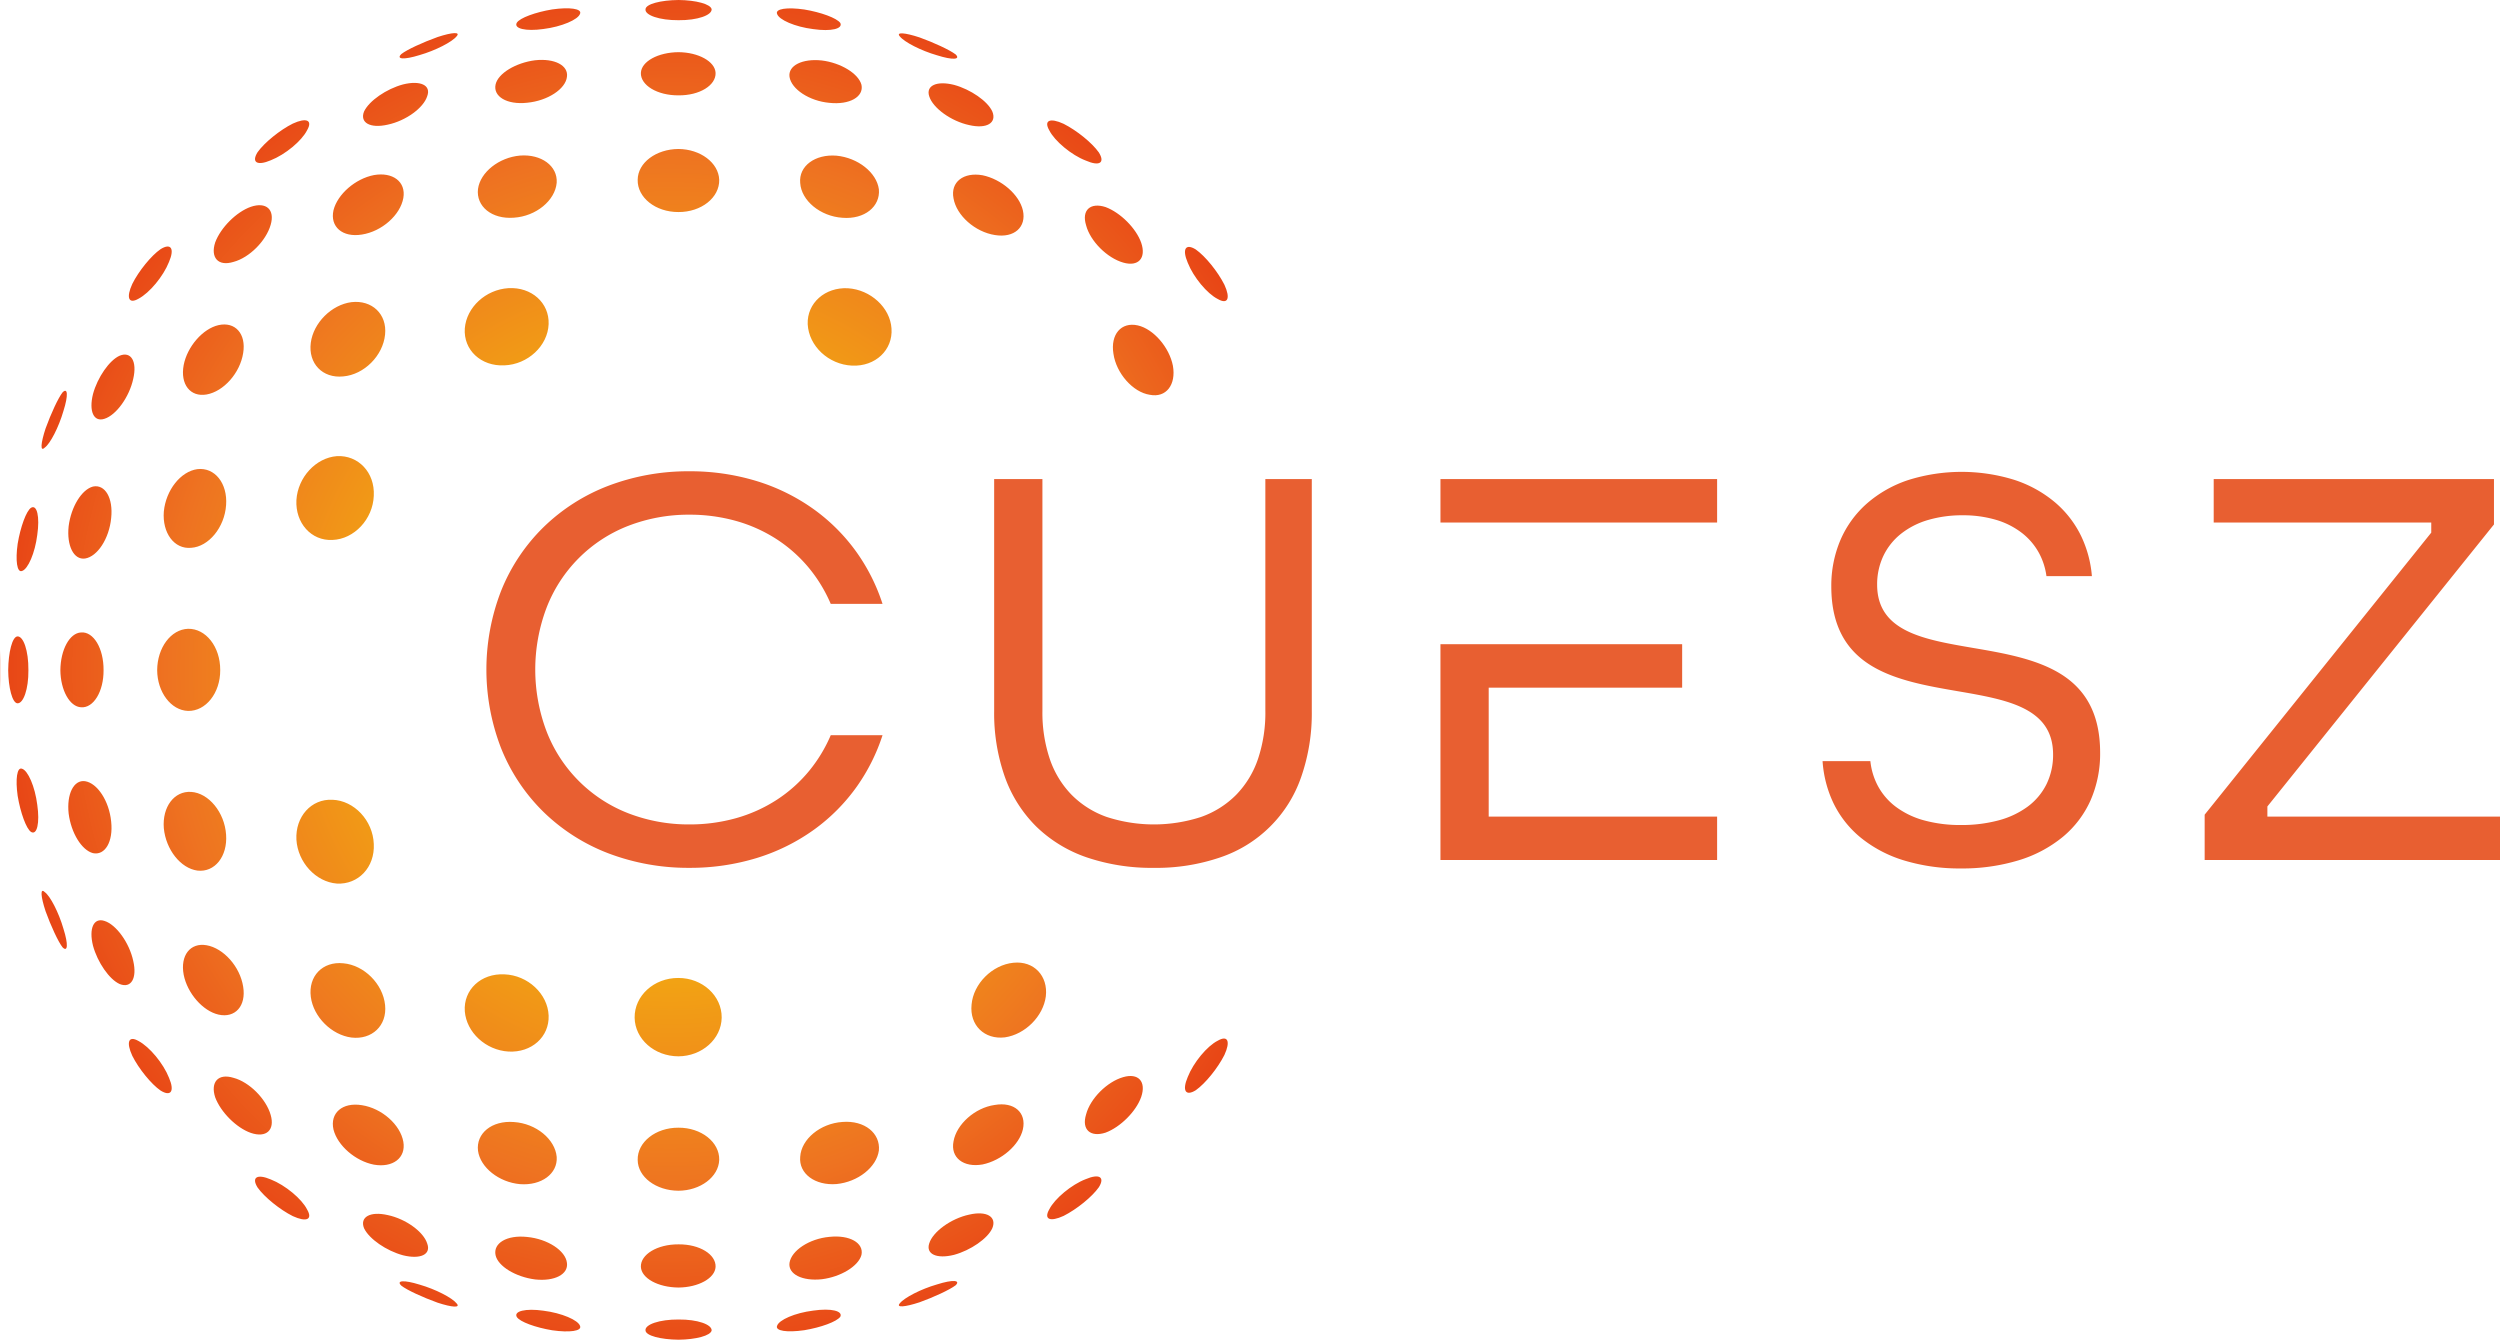
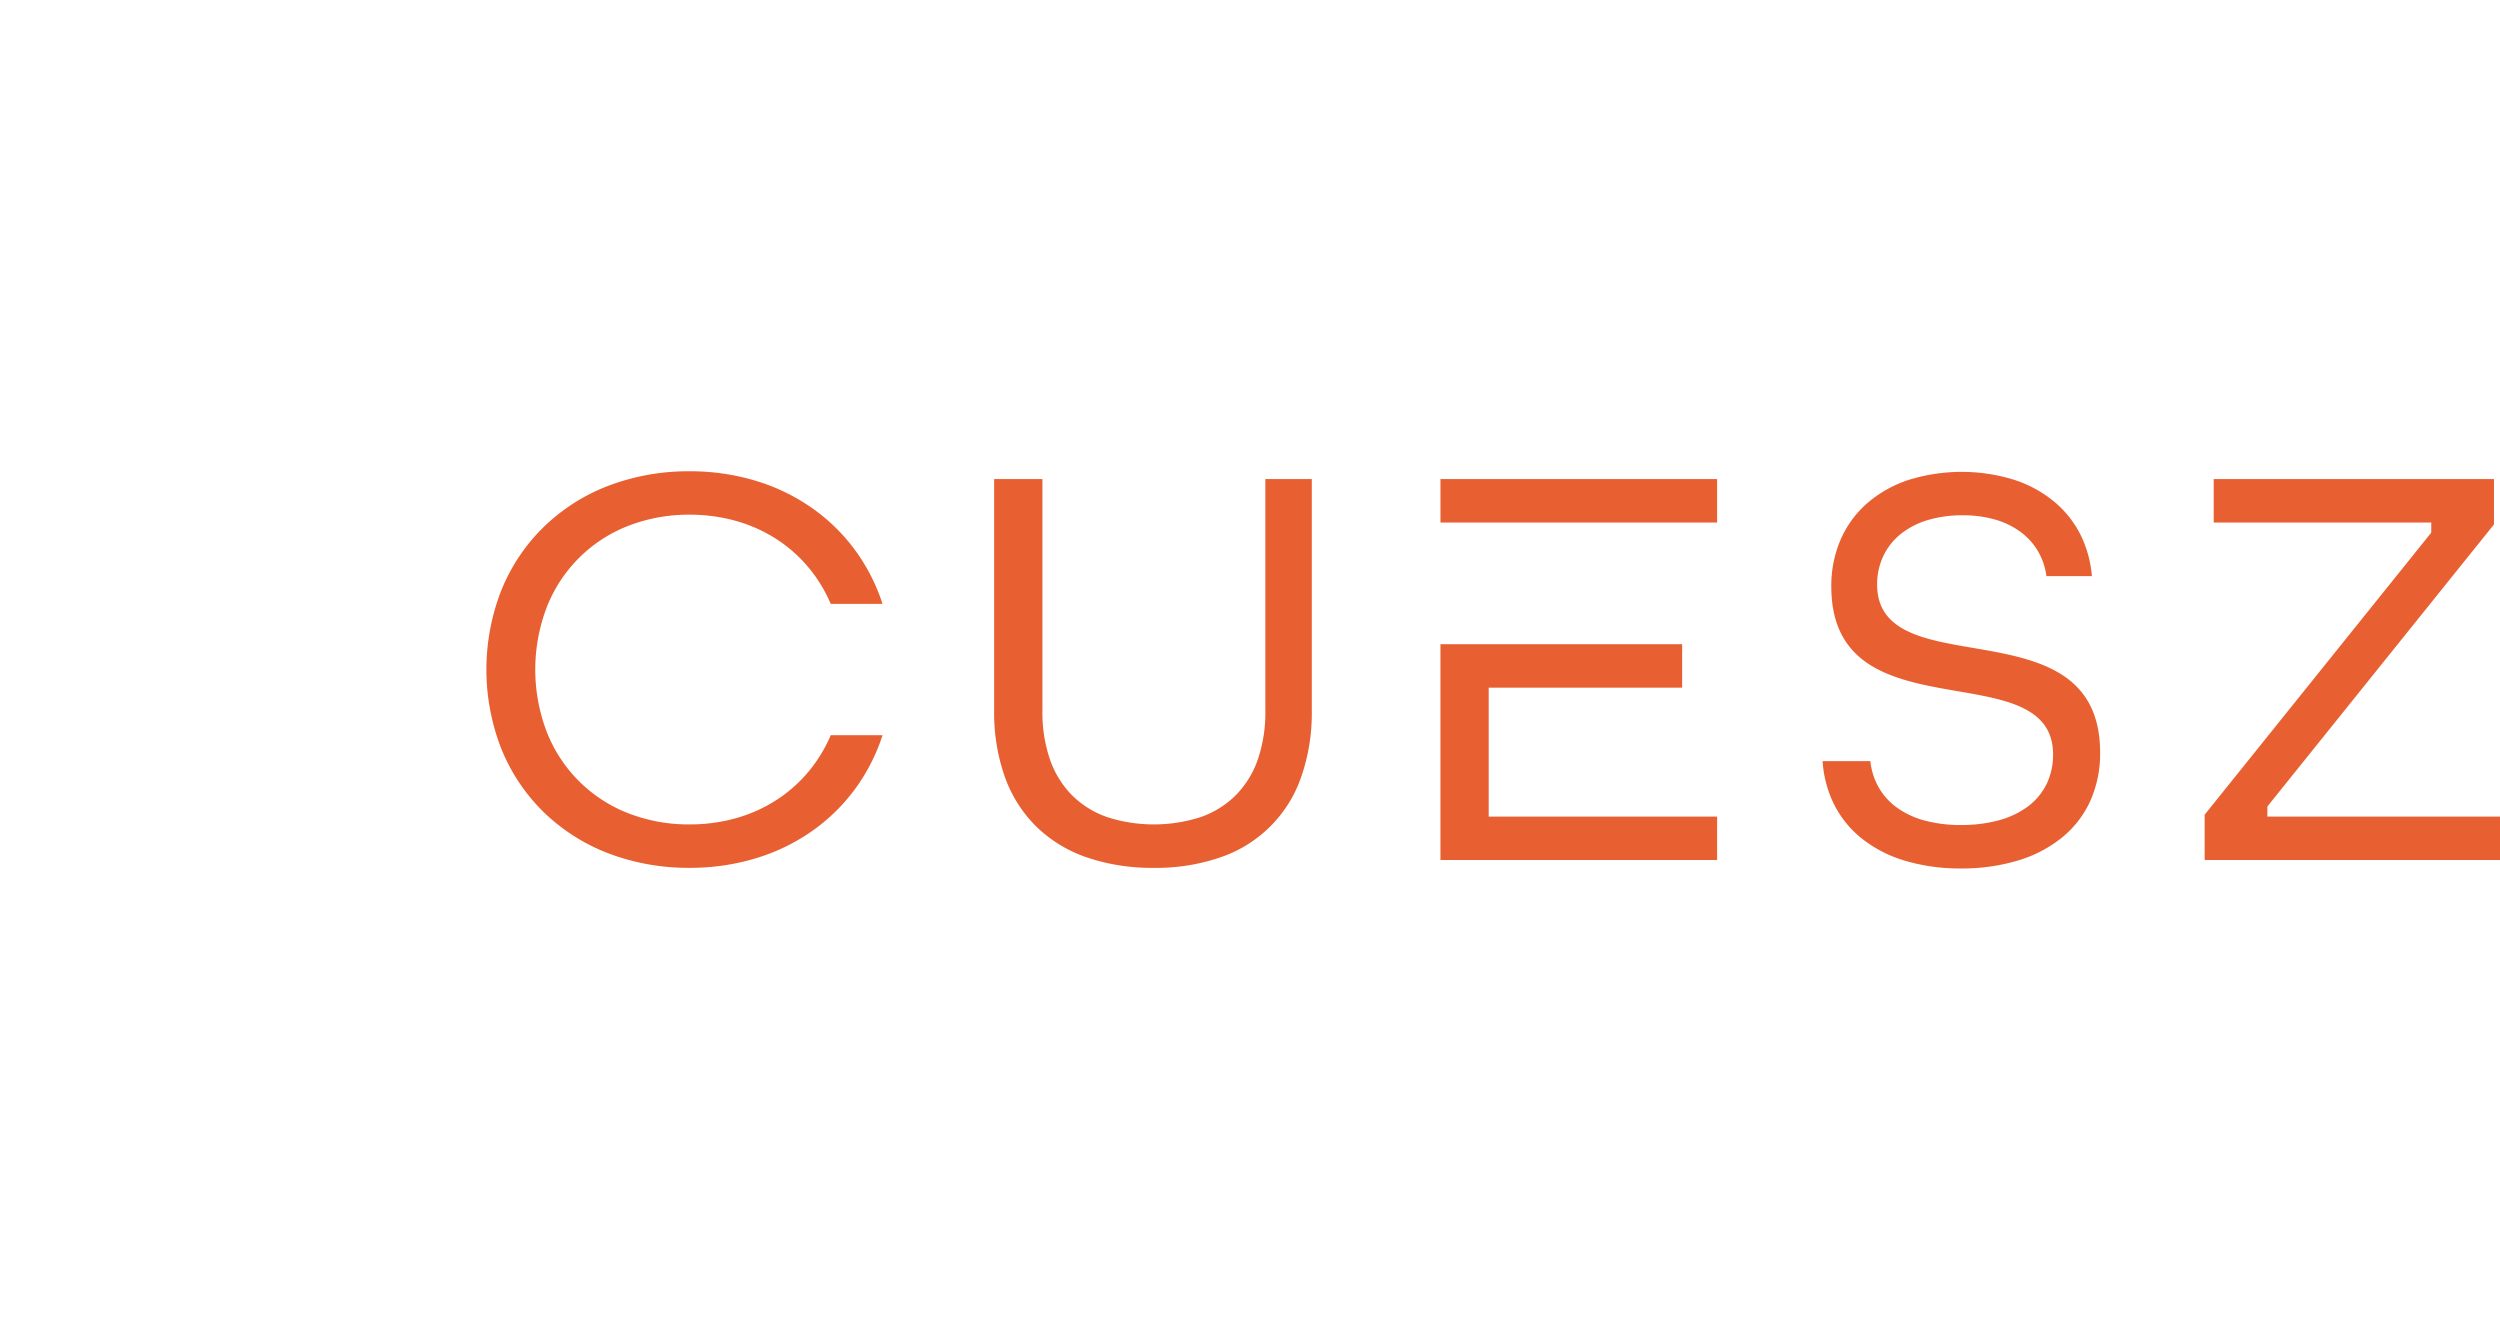
<svg xmlns="http://www.w3.org/2000/svg" width="1238.064" height="663.457" viewBox="0 0 1238.064 663.457">
  <defs>
    <radialGradient id="radial-gradient" cx="0.545" cy="0.5" r="0.541" gradientTransform="matrix(0, -1, 1.041, 0, 0.024, 1.045)" gradientUnits="objectBoundingBox">
      <stop offset="0" stop-color="#f8e800" />
      <stop offset="0.72" stop-color="#ee7321" />
      <stop offset="1" stop-color="#e73e14" />
    </radialGradient>
  </defs>
  <g id="Group_1" data-name="Group 1" transform="translate(-65.535 -135.988)">
    <path id="Path_1" data-name="Path 1" d="M502.586,435.046a94.305,94.305,0,0,0-12.648-25.31A92.005,92.005,0,0,0,468.69,388.3a97.578,97.578,0,0,0-28.559-14.11,112.679,112.679,0,0,0-33.126-4.817,111.369,111.369,0,0,0-39.952,7.1,94.219,94.219,0,0,0-32.3,20.534A91.918,91.918,0,0,0,313.7,428.591a107.862,107.862,0,0,0,0,77.956,91.923,91.923,0,0,0,21.046,31.584,94.218,94.218,0,0,0,32.3,20.534,111.368,111.368,0,0,0,39.952,7.1,112.646,112.646,0,0,0,33.126-4.818,97.552,97.552,0,0,0,28.559-14.109A91.987,91.987,0,0,0,489.938,525.4a94.314,94.314,0,0,0,12.648-25.309H476.937a72.877,72.877,0,0,1-10.658,17.62,70.43,70.43,0,0,1-15.958,14.294,73.734,73.734,0,0,1-20.272,9.159,84.7,84.7,0,0,1-23.044,3.1,82.714,82.714,0,0,1-30.291-5.51,70.84,70.84,0,0,1-40.579-40.764,86.5,86.5,0,0,1,0-60.847,70.848,70.848,0,0,1,40.579-40.76,82.714,82.714,0,0,1,30.291-5.51,84.7,84.7,0,0,1,23.044,3.1,73.705,73.705,0,0,1,20.272,9.159,70.432,70.432,0,0,1,15.958,14.294,72.9,72.9,0,0,1,10.658,17.621Zm189.589,53.115a72.045,72.045,0,0,1-3.623,23.607,47.11,47.11,0,0,1-10.821,17.823A45.967,45.967,0,0,1,660.222,540.6a75.543,75.543,0,0,1-46.5,0,45.9,45.9,0,0,1-17.509-11.006,47.1,47.1,0,0,1-10.822-17.823,72.044,72.044,0,0,1-3.623-23.607V373.249h-23.9V488.161a94.774,94.774,0,0,0,5.32,32.637,65.477,65.477,0,0,0,15.554,24.536,66.887,66.887,0,0,0,24.948,15.239,100.064,100.064,0,0,0,33.277,5.2,97.862,97.862,0,0,0,32.891-5.192A63.9,63.9,0,0,0,709.9,520.811a95.735,95.735,0,0,0,5.269-32.65V373.249h-23V488.161Zm206.407-11.63V455.025h-119.7V561.889H915.893V540.383H802.777V476.531Zm-95.8-81.776H915.893V373.249H778.886v21.506Zm298.713,26.559a56.537,56.537,0,0,0-5.243-19.675,51.127,51.127,0,0,0-12.962-16.825,60.019,60.019,0,0,0-20.457-11.26,88.093,88.093,0,0,0-52.187.137,59.418,59.418,0,0,0-20.6,11.669,50.861,50.861,0,0,0-13.091,18.093,57.777,57.777,0,0,0-4.513,22.928c0,20.561,8.209,32.238,19.989,39.372,11.965,7.25,27.806,9.983,42.56,12.523,12.279,2.115,23.883,4.122,32.53,8.407,8.995,4.461,14.754,11.294,14.754,22.967a32.99,32.99,0,0,1-3.223,14.616,30.82,30.82,0,0,1-9.421,11.23,42.9,42.9,0,0,1-14.449,6.786,70.854,70.854,0,0,1-18.562,2.278,67.734,67.734,0,0,1-18.085-2.26,41.705,41.705,0,0,1-14.109-6.748,31.559,31.559,0,0,1-8.995-10.5,33.585,33.585,0,0,1-3.64-12.123H968.119a57.051,57.051,0,0,0,5.269,20.534,50.67,50.67,0,0,0,13.46,17.217,63.039,63.039,0,0,0,21.717,11.449,94.757,94.757,0,0,0,28.051,3.941,96.1,96.1,0,0,0,28.554-4.023,63.224,63.224,0,0,0,22-11.677,50,50,0,0,0,13.71-18.14,57.55,57.55,0,0,0,4.693-23.47c0-20.548-8.256-32.225-20.1-39.363-12.055-7.259-27.974-10-42.8-12.532-12.339-2.11-24-4.117-32.7-8.406-9.042-4.457-14.831-11.286-14.831-22.968a32.95,32.95,0,0,1,3.051-14.135,31.1,31.1,0,0,1,8.866-11.1,39.452,39.452,0,0,1,13.448-6.8,59.786,59.786,0,0,1,17.006-2.287,57.4,57.4,0,0,1,16.31,2.2,39.07,39.07,0,0,1,13.039,6.566,31.9,31.9,0,0,1,8.5,10.035,33.28,33.28,0,0,1,3.627,11.342ZM1300.617,395.7V373.249h-138.8v21.506h107.74v5.006L1157.339,539.437v22.452H1303.6V540.383h-115.2v-5.016Z" fill="#e85f31" fill-rule="evenodd" />
-     <path id="Path_2" data-name="Path 2" d="M334.608,785.076c9.024,1.123,17.323,4.654,18.2,7.592.966,2.5-5.208,3.338-13.778,2.115-8.223-1.351-16.1-4.2-17.561-6.6-1.644-2.894,4.432-4.346,13.137-3.111ZM65.687,457.959c-.031,2.357-.053,5.84-.079,9.957.026,3.746.048,7.2.079,9.558-.094-3.242-.152-6.492-.152-9.757s.058-6.516.152-9.758Zm30.846-127.67c2.521-2.517,2.925,1.319.414,9.243-2.288,7.971-6.567,16.232-9.229,18.1-2.374,2.351-2.022-2.129.389-9.455,2.621-7.259,6.273-15.18,8.426-17.887ZM80.967,387.418c2.895-1.641,4.338,4.438,3.024,13.459-1.126,9.024-4.612,17-7.55,17.874-2.5.961-3.329-5.212-2.159-13.454,1.355-8.222,4.289-16.424,6.685-17.879ZM74.149,451.15c2.979-.174,5.539,7.045,5.451,16.758.088,9.33-2.472,16.549-5.451,16.375-2.527-.2-4.461-7.745-4.553-16.37.092-9.018,2.026-16.561,4.553-16.763Zm2.292,65.532c2.938.876,6.424,8.85,7.55,17.874,1.314,9.021-.129,15.1-3.024,13.459-2.4-1.455-5.33-9.657-6.685-17.879-1.17-8.242-.337-14.415,2.159-13.454ZM87.718,577.8c2.662,1.867,6.94,10.128,9.229,18.1,2.511,7.923,2.107,11.759-.414,9.242-2.153-2.707-5.805-10.628-8.426-17.887-2.411-7.326-2.763-11.806-.389-9.455Zm57.339-318.421c5.012-3.119,7.1-.513,4.18,6.313-2.845,7.177-9.641,15.333-15.089,18.218-5.017,2.9-6.179-.648-3.087-7.346,3.15-6.316,9.418-14.063,14-17.185ZM124.839,312.12c5.578-2.257,8.7,2.772,6.677,11.478-1.913,8.955-8.446,17.986-14.241,19.786-5.362,1.769-7.808-3.767-5.68-12.277,2.222-8.2,8.093-16.735,13.244-18.987Zm-13.263,64.825c5.942-1.265,10.1,5.616,9.014,15.611-.979,10.211-6.842,19.08-12.929,20.024-5.647.8-9.173-6.438-8.129-16.034,1.234-9.619,6.452-18.119,12.044-19.6Zm-5.869,72.244c6.124-.488,11.193,7.83,11.115,18.7.078,10.529-4.991,18.847-11.115,18.359-5.7-.248-10.191-8.557-10.27-18.346.079-10.152,4.573-18.461,10.27-18.709Zm1.953,73.664c6.087.944,11.951,9.813,12.93,20.024,1.089,9.995-3.072,16.877-9.014,15.611-5.592-1.482-10.81-9.982-12.044-19.6-1.044-9.6,2.482-16.831,8.128-16.034Zm9.615,69.2c5.795,1.8,12.327,10.831,14.24,19.786,2.021,8.706-1.1,13.737-6.677,11.48-5.15-2.254-11.022-10.784-13.243-18.989-2.128-8.51.318-14.046,5.68-12.277Zm16.872,59.473c5.448,2.885,12.245,11.04,15.09,18.217,2.919,6.826.832,9.432-4.18,6.313-4.578-3.122-10.846-10.869-14-17.185-3.092-6.7-1.93-10.243,3.086-7.345Zm76.4-454.332c6.7-3.085,9.973-1.736,7.074,3.277-2.626,5.261-10.791,12.047-17.971,14.882-6.829,2.911-9.685,1.03-6.564-3.982,3.385-4.781,11.141-11.039,17.461-14.177Zm-20.806,41.216c7.671-2.617,12.016,1.409,9.84,8.9-2.275,7.983-10.6,16.312-18.386,18.365-7.7,2.392-11.518-2.188-9.1-9.625,2.723-7.35,10.525-15.142,17.649-17.641Zm-16,58.59c8.22-1.858,13.793,4.251,12.219,13.829-1.542,9.9-9.683,19.04-18.136,20.521-8.043,1.39-13.125-5.032-11.321-14.606,1.794-9.149,9.458-17.975,17.238-19.744Zm-10.446,71.318c8.6-1.022,15,7.047,14.208,17.8-.734,11-8.6,20.616-17.3,21.16-8.43.8-14.364-7.416-13.539-17.946,1.026-10.651,8.335-19.886,16.634-21.019Zm-4.659,79.068c8.784-.206,16.018,8.857,15.958,20.469.06,11.344-7.174,20.406-15.959,20.2-8.46-.3-15.2-9.343-15.265-20.181.065-11.145,6.805-20.186,15.266-20.488Zm1.564,80.773c8.7.544,16.569,10.156,17.3,21.159.788,10.758-5.608,18.827-14.209,17.806-8.3-1.133-15.608-10.369-16.633-21.02-.825-10.53,5.169-18.492,13.539-17.945Zm7.624,75.932c8.453,1.481,16.593,10.625,18.134,20.522,1.576,9.579-4,15.687-12.218,13.828-7.78-1.769-15.444-10.594-17.238-19.744-1.8-9.573,3.279-16,11.322-14.606ZM181.2,669.761c7.779,2.054,16.111,10.382,18.386,18.365,2.176,7.492-2.169,11.518-9.84,8.9-7.124-2.5-14.926-10.291-17.649-17.641-2.415-7.437,1.407-12.017,9.1-9.625Zm18.454,50.324c7.181,2.834,15.346,9.62,17.972,14.881,2.9,5.013-.372,6.362-7.074,3.279-6.32-3.14-14.076-9.4-17.461-14.179-3.121-5.012-.267-6.891,6.563-3.981ZM520.929,154.524c6.947,2.5,14.872,6.141,17.885,8.43,2.517,2.52-1.319,2.923-9.244.41-7.968-2.29-16.229-6.571-18.409-9.342-2.037-2.264,2.443-1.911,9.768.5ZM273.259,772.145c7.972,2.284,16.233,6.561,18.416,9.331,2.038,2.263-2.127,2.025-9.456-.377-7.262-2.61-15.189-6.252-17.9-8.4-2.823-2.656,1.315-2.927,8.938-.554ZM463.81,140.686c8.223,1.357,16.1,4.215,17.878,6.689,1.322,2.814-4.438,4.336-13.46,3.021-9.023-1.127-17-4.614-17.871-7.554-.962-2.5,4.884-3.383,13.453-2.156ZM401.581,789.442c9.33-.09,16.55,2.468,16.377,5.447-.532,2.543-7.745,4.463-16.369,4.556-8.956-.088-16.171-2-16.377-4.529-.5-3,7.039-5.55,16.369-5.474Zm.008-653.454c8.624.093,15.837,2.014,16.369,4.557.173,2.978-7.047,5.537-16.377,5.447-9.33.075-16.871-2.479-16.369-5.474.206-2.526,7.421-4.442,16.377-4.53Zm-62.557,4.662c8.572-1.222,14.744-.38,13.778,2.115-.879,2.938-9.178,6.47-18.2,7.592-8.7,1.235-14.781-.217-13.137-3.109,1.459-2.394,9.338-5.246,17.561-6.6Zm-56.813,13.684c7.329-2.4,11.494-2.64,9.456-.377-2.183,2.77-10.444,7.047-18.416,9.331-7.623,2.373-11.761,2.1-8.938-.554,2.709-2.148,10.636-5.79,17.9-8.4ZM592.261,197.3c6.584,3.342,14.069,9.407,17.452,14.188,3.118,5.014.511,7.1-6.567,3.979-6.925-2.643-15.339-9.63-17.962-14.891-2.9-5.016.376-6.362,7.077-3.276Zm-54.269-19.287c8.205,2.224,16.734,8.1,18.986,13.247,2.258,5.579-2.774,8.7-11.481,6.675-8.953-1.914-17.983-8.45-19.781-14.244-1.769-5.364,3.766-7.807,12.276-5.678Zm-65.436-12.075c9.319,1.155,18.119,6.453,19.6,12.046,1.264,5.942-5.9,10.018-15.894,8.937-9.931-.9-18.8-6.771-19.741-12.858-.8-5.647,6.44-9.173,16.035-8.125Zm-70.987-4.11c9.788.08,18.1,4.575,18.344,10.274.2,6.1-7.833,11.194-18.362,11.112-10.529.065-18.841-5.02-18.639-11.124.25-5.7,8.56-10.187,18.657-10.262Zm-70.994,4c9.6-1.032,16.527,2.558,15.727,8.2-.659,6.03-9.535,11.884-19.748,12.847-10,1.075-16.872-3.1-15.6-9.036,1.194-5.5,10-10.795,19.62-12.015ZM265.118,177.8c8.513-2.115,14.045.338,11.984,5.822-1.8,5.793-10.563,12.189-19.52,14.09-8.711,2.008-14.007-.963-11.747-6.538,2.537-5.3,11.074-11.164,19.283-13.374Zm392.6,81.736c4.781,3.385,10.839,10.876,14.176,17.463,3.081,6.7,1.733,9.974-3.281,7.074-5.26-2.626-12.045-10.792-14.877-17.974-2.909-6.832-1.028-9.686,3.982-6.563Zm-44.674-21c7.349,2.724,15.139,10.529,17.638,17.653,2.616,7.669-1.413,12.017-8.906,9.84-7.982-2.278-16.308-10.611-18.359-18.393-2.391-7.695,2.19-11.515,9.627-9.1Zm-60.934-15.757c9.392,1.949,18.216,9.615,19.985,17.394,1.856,8.221-4.255,13.795-13.834,12.218-9.895-1.544-19.037-9.688-20.515-18.142-1.63-8.179,5.035-13.124,14.364-11.47Zm-72.347-9.7c10.65,1.027,19.885,8.339,21.016,16.637.791,8.5-7.051,15-18.032,14.126-11-.726-20.391-8.525-20.932-17.229-.8-8.429,7.418-14.362,17.948-13.534Zm-78.232-3.308c10.84.067,19.878,6.81,20.179,15.269.2,8.786-8.859,16.021-20.2,15.959-11.342.045-20.4-7.206-20.178-15.988.063-8.441,9.107-15.179,20.2-15.24Zm-78.489,3.263c10.53-.822,18.74,5.114,18.181,13.483-.789,8.764-10.179,16.559-21.183,17.277-10.982.864-18.821-5.636-17.786-14.234,1.144-8.3,10.39-15.6,20.788-16.526Zm-72.352,9.661c9.329-1.649,15.991,3.3,14.59,11.341-1.492,8.453-10.647,16.581-20.545,18.11-9.58,1.562-15.9-3.851-14.041-12.069,2.008-7.948,10.844-15.6,20-17.382Zm378.324,74.445c7.778,1.775,15.6,10.847,17.378,20,1.647,9.33-3.3,15.99-11.481,14.352-8.317-1.258-16.591-10.63-17.97-20.313-1.559-9.581,3.853-15.9,12.073-14.039ZM485.444,278.738c11.237.7,20.935,9.6,21.584,19.927.758,10.665-8.015,18.9-19.482,18.391-11.73-.526-21.463-9.7-22.023-20.522-.38-10.5,8.629-18.382,19.921-17.8Zm-168.126-.049c11.482-.651,20.3,7.306,19.91,17.808-.4,10.754-10.3,19.991-21.885,20.423-11.616.59-20.385-7.653-19.621-18.317.833-10.437,10.359-19.225,21.6-19.914ZM239.6,285.62c10.087-1.177,17.7,5.875,16.635,16.073-1.043,10.481-10.4,19.83-20.735,20.707-10.2,1.044-17.393-6.388-16.05-16.657,1.281-9.873,10.275-18.857,20.15-20.123Zm-7.246,76.259c10.558-.593,18.9,8.032,18.291,19.647-.448,11.58-9.7,21.464-20.454,21.857-10.568.552-18.447-8.454-17.865-19.748.694-11.235,9.589-20.937,20.028-21.756Zm-2.164,170.173c10.751.391,20.007,10.275,20.455,21.855.606,11.616-7.735,20.241-18.291,19.647-10.439-.819-19.334-10.521-20.028-21.756-.582-11.293,7.3-20.3,17.864-19.746ZM567.38,612.771c10.2-1.062,17.251,6.543,16.075,16.63-1.265,9.877-10.245,18.873-20.3,20.318-10.085,1.183-17.52-6.007-16.476-16.208.871-10.335,10.223-19.694,20.7-20.74ZM401.447,620.3c11.923-.037,21.6,8.824,21.484,19.651-.154,10.6-9.766,19.106-21.455,19.158-11.878-.045-21.5-8.546-21.656-19.144-.125-10.829,9.549-19.7,21.627-19.665Zm-86.1-1.79c11.581.432,21.478,9.673,21.885,20.424.385,10.5-8.428,18.459-19.912,17.808-11.236-.689-20.762-9.477-21.6-19.913-.763-10.665,8.007-18.909,19.623-18.319Zm-79.84-5.48c10.332.877,19.69,10.229,20.734,20.708,1.059,10.2-6.547,17.251-16.634,16.072-9.876-1.265-18.871-10.248-20.15-20.123-1.344-10.269,5.848-17.7,16.05-16.657Zm433.108,38.33c5.014-2.9,6.362.371,3.281,7.074-3.337,6.587-9.4,14.078-14.176,17.463-5.01,3.123-6.891.269-3.982-6.563,2.832-7.182,9.617-15.347,14.877-17.974Zm-46.835,18.051c7.492-2.178,11.52,2.168,8.9,9.837-2.5,7.124-10.289,14.929-17.638,17.653-7.437,2.415-12.018-1.4-9.627-9.1,2.051-7.782,10.378-16.115,18.361-18.39Zm-63.73,13.795c9.793-1.736,15.9,3.837,14.047,12.058-1.769,7.779-10.593,15.446-19.985,17.394-9.329,1.654-15.994-3.291-14.364-11.47,1.478-8.454,10.621-16.595,20.3-17.982Zm-75.3,8.4c10.981-.872,18.823,5.622,18.032,14.123-1.131,8.3-10.366,15.61-21.016,16.637-10.53.828-18.744-5.1-17.948-13.534.541-8.7,9.928-16.5,20.932-17.226Zm-81.24,2.843c11.344-.062,20.408,7.171,20.2,15.956-.3,8.459-9.339,15.2-20.179,15.269-11.1-.061-20.139-6.8-20.2-15.24-.218-8.782,8.834-16.03,20.178-15.985Zm-81.467-2.8c11,.719,20.394,8.511,21.183,17.275.559,8.369-7.651,14.3-18.181,13.483-10.4-.931-19.644-8.227-20.788-16.526-1.035-8.6,6.8-15.1,17.786-14.232ZM244.732,683.3c9.9,1.529,19.054,9.655,20.546,18.108,1.4,8.041-5.261,12.99-14.59,11.341-9.152-1.781-17.988-9.434-20-17.381-1.862-8.219,4.459-13.629,14.04-12.068Zm358.414,36.665c6.83-2.912,9.685-1.035,6.567,3.979-3.383,4.781-10.868,10.846-17.452,14.188-6.7,3.087-9.973,1.74-7.077-3.276,2.623-5.261,11.039-12.246,17.962-14.891ZM545.5,737.5c8.706-2.023,13.737,1.1,11.479,6.674-2.252,5.15-10.781,11.023-18.986,13.247-8.508,2.131-14.045-.314-12.276-5.677,1.8-5.795,10.828-12.329,19.783-14.244Zm-69.237,11.015c10-1.082,17.158,2.993,15.894,8.936-1.481,5.592-10.281,10.891-19.6,12.046-9.6,1.048-16.831-2.478-16.035-8.124.942-6.089,9.811-11.953,19.741-12.858Zm-74.711,3.706c10.529-.081,18.559,5.008,18.362,11.111-.247,5.7-8.556,10.194-18.344,10.275-10.1-.076-18.407-4.565-18.657-10.263-.2-6.1,8.11-11.188,18.639-11.123Zm-75-3.662c10.212.964,19.089,6.815,19.748,12.846.8,5.645-6.132,9.236-15.727,8.2-9.623-1.221-18.426-6.514-19.62-12.015-1.273-5.94,5.6-10.111,15.6-9.036Zm-68.973-10.83c8.957,1.9,17.719,8.294,19.521,14.087,2.061,5.485-3.471,7.939-11.984,5.822-8.209-2.21-16.746-8.07-19.283-13.372-2.26-5.577,3.036-8.546,11.746-6.537ZM529.57,772.069c7.925-2.513,11.761-2.11,9.244.41-3.013,2.29-10.938,5.934-17.885,8.43-7.325,2.413-11.805,2.766-9.768.5,2.18-2.771,10.441-7.052,18.409-9.342Zm-61.342,12.968c9.022-1.315,14.782.208,13.46,3.022-1.776,2.473-9.655,5.33-17.878,6.688-8.569,1.227-14.415.342-13.453-2.156C451.231,789.651,459.2,786.165,468.228,785.037Z" fill-rule="evenodd" fill="url(#radial-gradient)" />
  </g>
</svg>